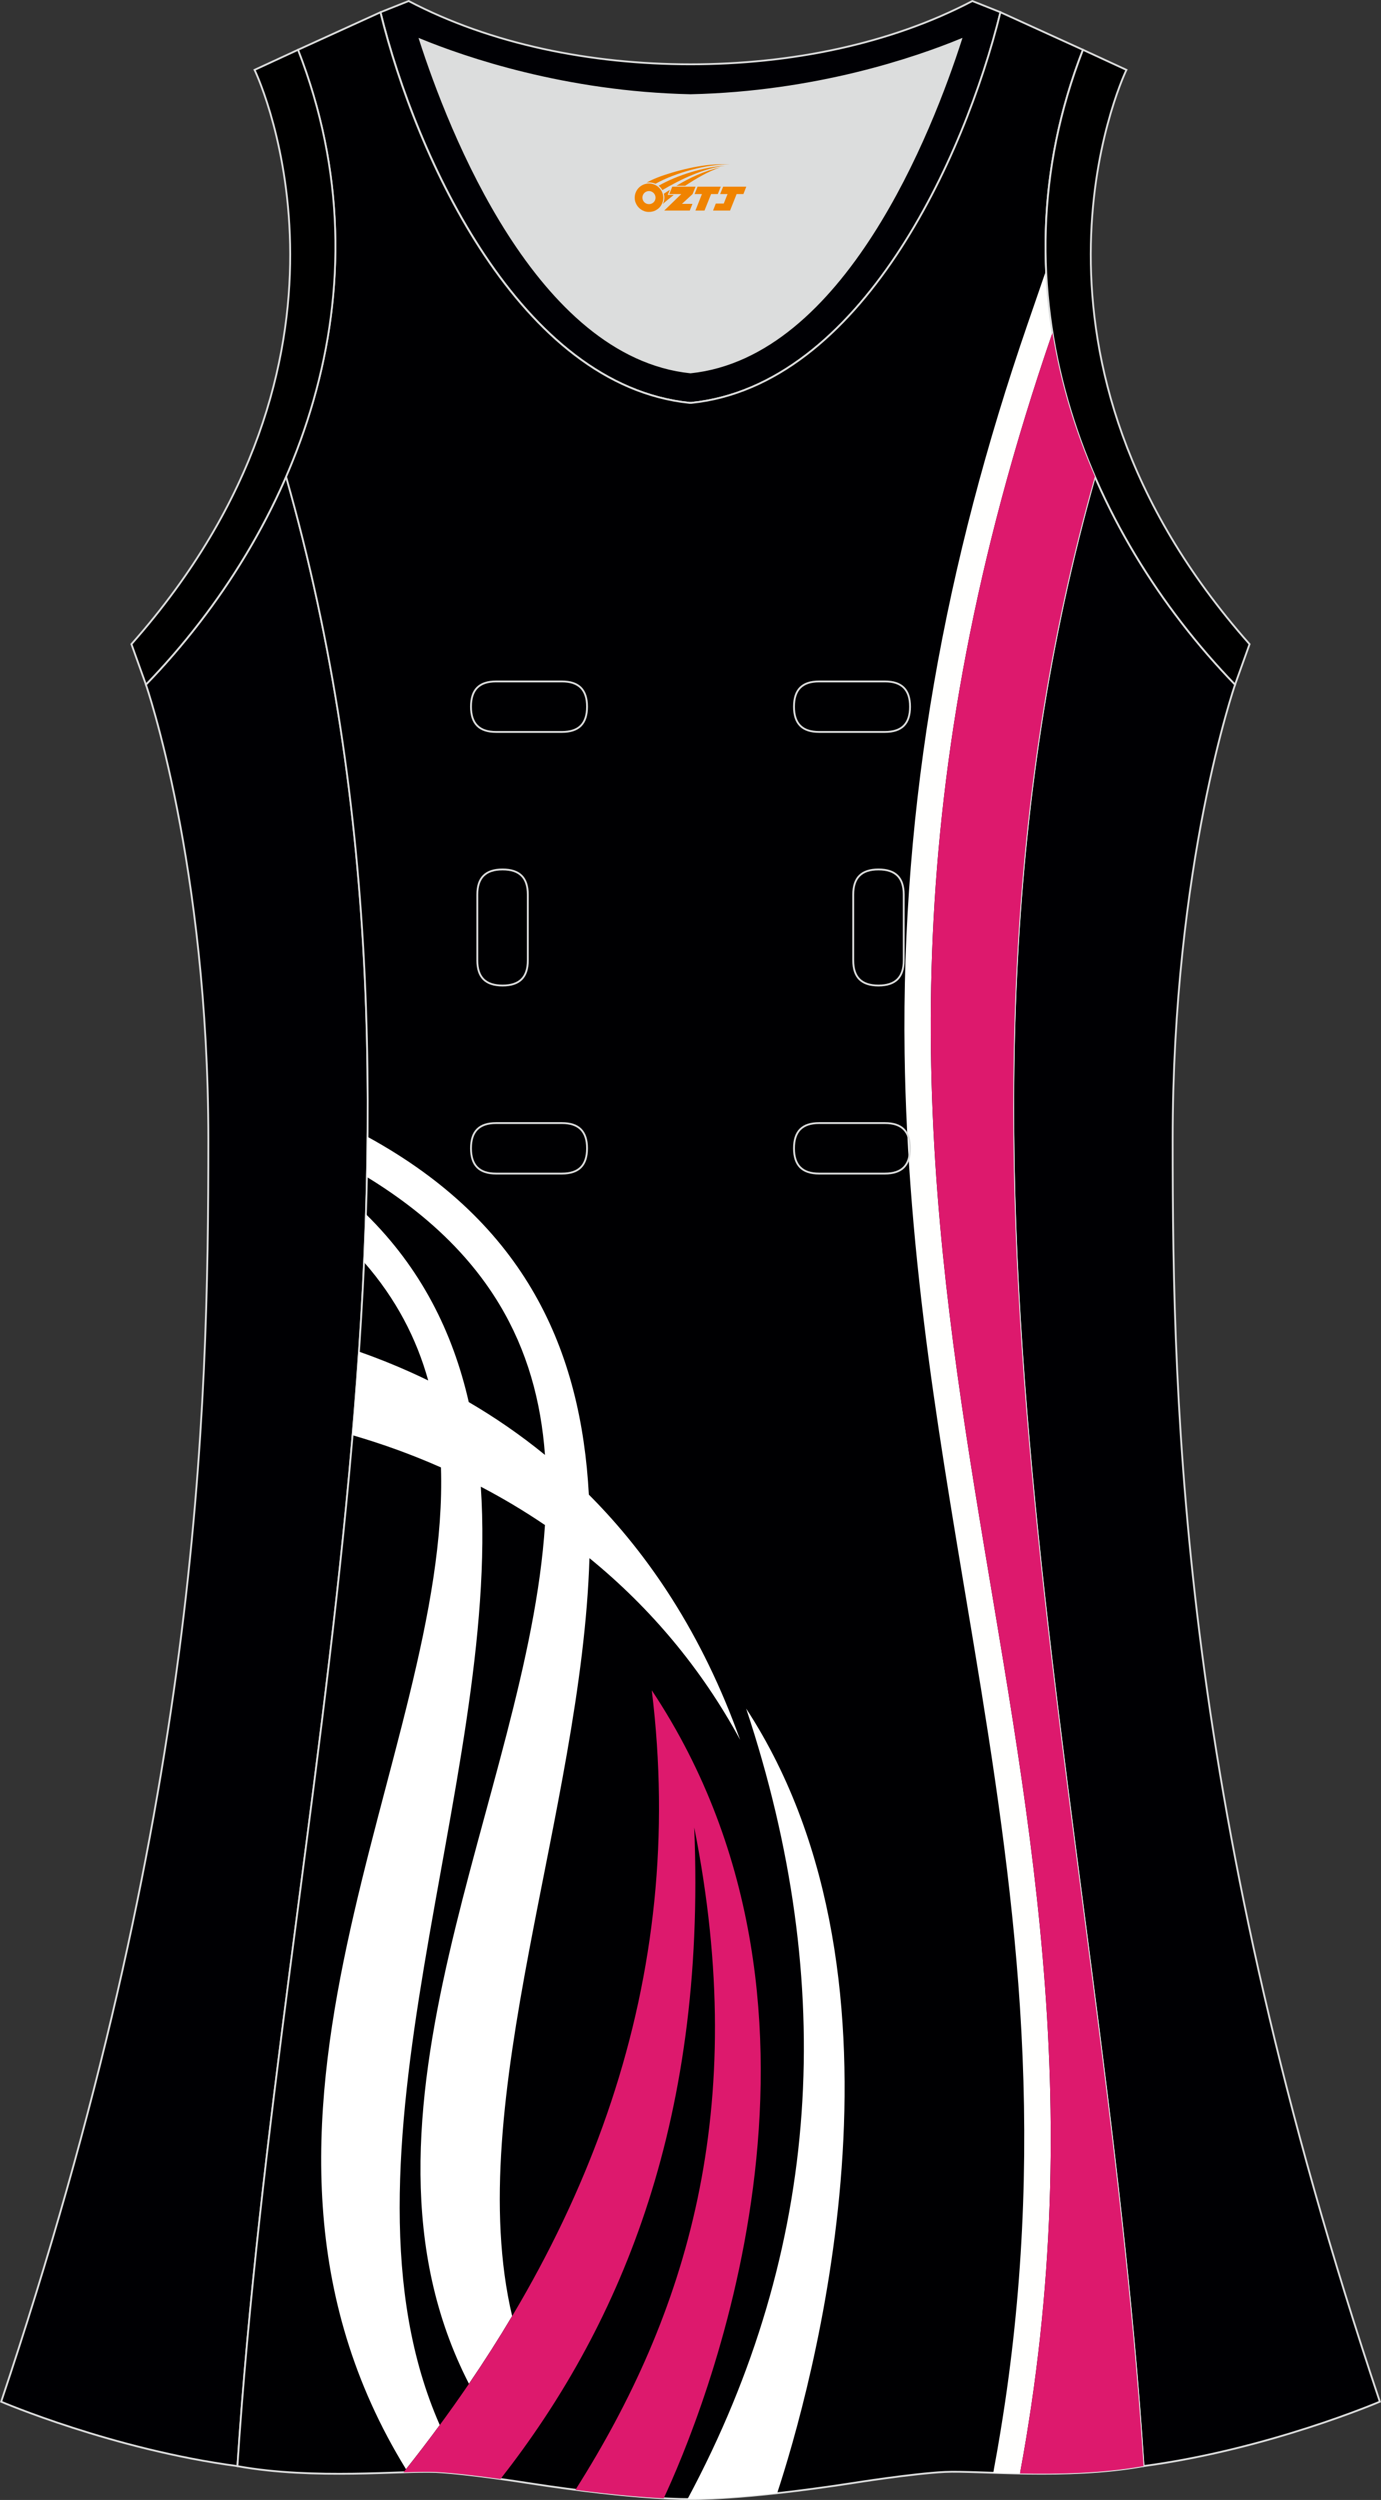
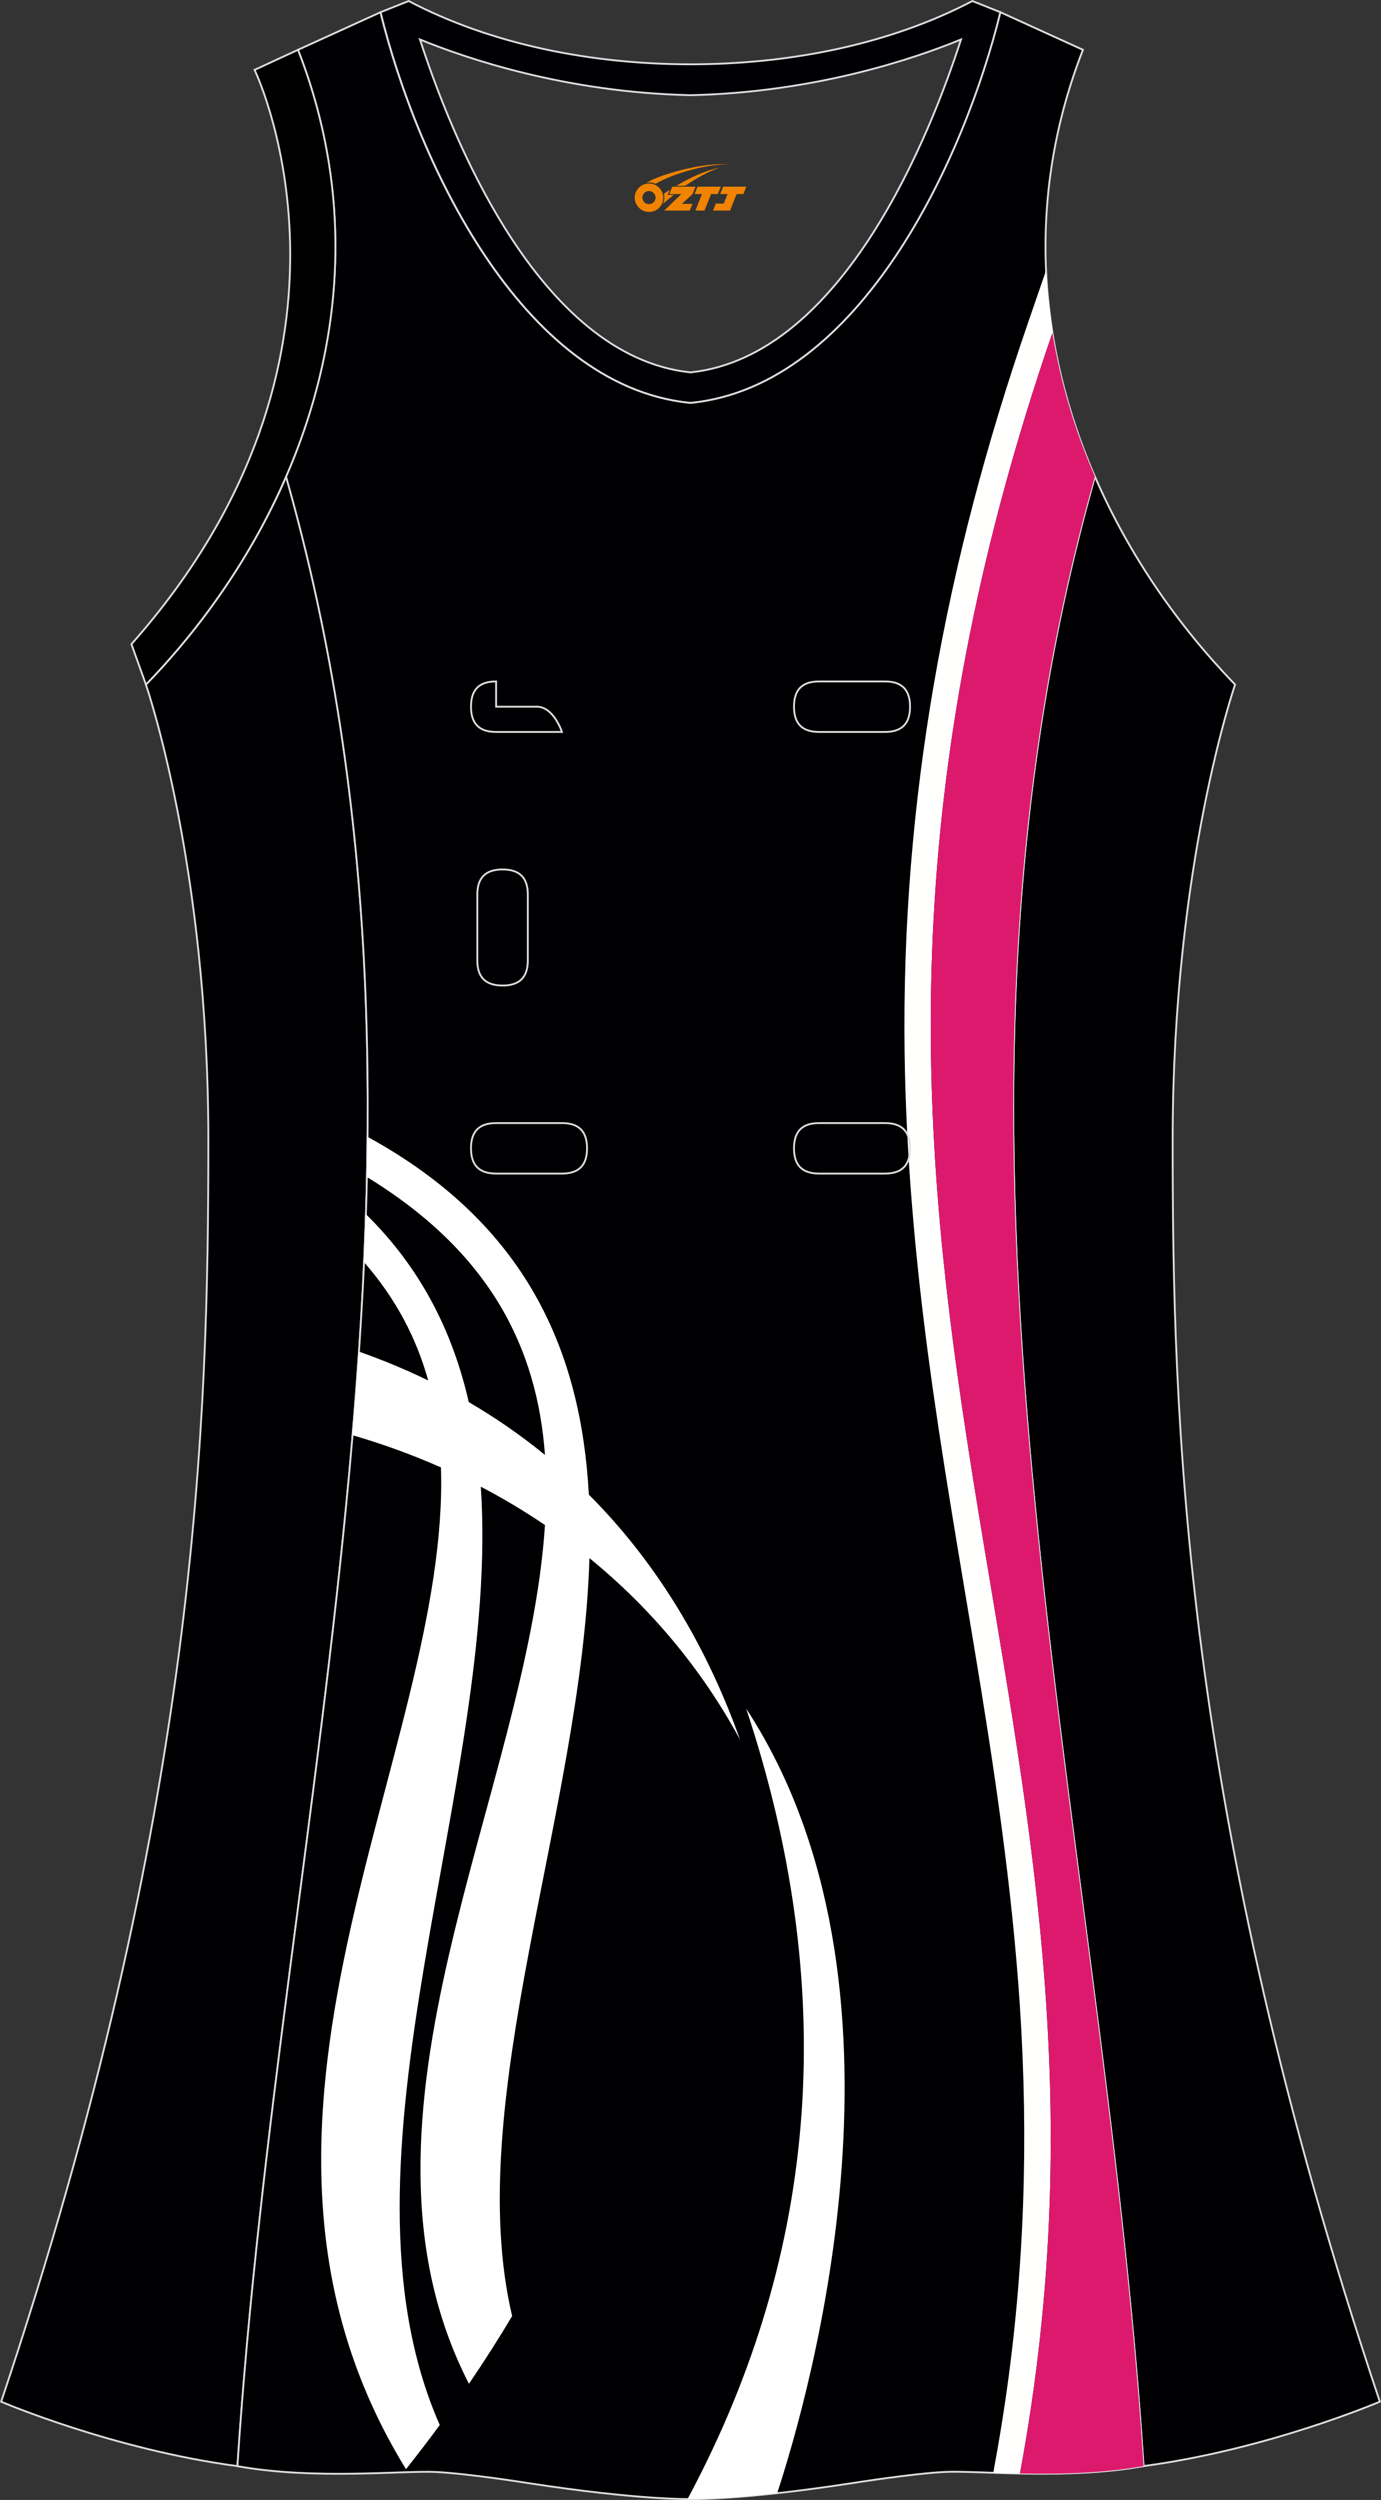
<svg xmlns="http://www.w3.org/2000/svg" version="1.1" id="图层_1" x="0px" y="0px" width="297.02px" height="537.6px" viewBox="0 0 297.02 537.6" enable-background="new 0 0 297.02 537.6" xml:space="preserve">
  <rect x="0" y="0" width="297.02" height="537.6" fill="#333333" stroke="none" />
  <g>
    <path id="_285145088" fill="#000003" stroke="#DCDDDD" stroke-width="0.4" d="M31.38,147.21c0,0,13.43,38.68,13.43,97.97   S42.84,389.37,0.25,516.47c0,0,24.02,10.29,50.83,13.85c9.3-142.69,51.34-284.14,10.46-427.83   C54.22,119.35,43.63,134.57,31.38,147.21L31.38,147.21z" />
    <path id="_285145040" fill="#000003" stroke="#DCDDDD" stroke-width="0.4" d="M265.64,147.21c0,0-13.43,38.68-13.43,97.97   s1.97,144.19,44.56,271.28c0,0-24.02,10.29-50.82,13.85c-9.3-142.69-51.34-284.14-10.46-427.83   C242.8,119.36,253.4,134.58,265.64,147.21L265.64,147.21z" />
-     <path id="_285144992" fill="#DCDDDD" d="M148.51,20.46c26.98-0.59,48.46-7.98,58.18-11.98c-6.35,19.73-25.2,68.13-58.18,71.59   C115.53,76.61,96.68,28.2,90.33,8.48C100.05,12.48,121.53,19.88,148.51,20.46L148.51,20.46z" />
    <path id="_248404368" fill="#000004" stroke="#DCDDDD" stroke-width="0.4" d="M81.84,2.63c7.69,31.39,30.1,80.3,66.52,84.01   c0.05-0.01,0.1-0.01,0.15-0.01c0.05,0,0.1,0.01,0.15,0.01c36.42-3.71,58.83-52.62,66.52-84.01l-6.05-2.41   c-17.68,9.28-39.1,13.6-60.62,13.61c-21.52-0.01-42.94-4.33-60.62-13.61L81.84,2.63L81.84,2.63z M148.51,80.08   c-32.98-3.46-51.83-51.87-58.18-71.59c9.72,3.99,31.2,11.39,58.18,11.98c26.98-0.59,48.46-7.98,58.18-11.98   C200.34,28.21,181.49,76.62,148.51,80.08z" />
    <path id="_450084200" fill="#000002" stroke="#DCDDDD" stroke-width="0.4" d="M148.49,537.4c0,0,10.9,0.27,34.98-3.45   c0,0,12.74-2.03,19.79-2.38c7.05-0.34,26.09,1.74,42.67-1.25c-9.3-142.69-51.34-284.14-10.46-427.83   c-11.94-27.53-15.15-59.46-2.56-91.78l-17.74-8.08c-7.69,31.39-30.1,80.3-66.52,84.01l-0.15-0.01l-0.15,0.01   c-36.43-3.7-58.85-52.61-66.53-84l-17.74,8.08c12.59,32.31,9.37,64.25-2.56,91.78c40.88,143.69-1.16,285.14-10.46,427.83   c16.57,2.99,35.62,0.91,42.67,1.25c7.05,0.35,19.79,2.38,19.79,2.38C137.59,537.68,148.49,537.4,148.49,537.4L148.49,537.4   L148.49,537.4z" />
    <g>
      <path id="_278139448" fill="#FFFFFF" d="M148.49,537.4c0,0,5.92,0.15,18.66-1.26c6.98-21.24,32.23-109.19-6.67-168.73    c19.7,59.36,16.28,116.11-12.61,170C148.29,537.4,148.49,537.4,148.49,537.4z" />
      <path id="_493555792" fill="#FFFFFF" d="M79.04,244.46c-0.03,2.88-0.07,5.76-0.14,8.64c26.53,16.23,36.63,36.75,38.31,59.77    c-5.4-4.41-10.91-8.16-16.39-11.36c-3.44-15.07-10.26-28.77-22.14-40.43c-0.11,3.44-0.24,6.88-0.4,10.32    c6.9,7.89,11.3,16.41,13.82,25.46c-5.11-2.49-10.13-4.53-14.91-6.21c-0.4,5.99-0.87,11.99-1.38,17.98    c6.51,1.89,12.87,4.2,19.03,6.93c2,61.15-53.41,140.87-7.52,215.42c2.5-3.15,4.92-6.31,7.26-9.5    c-25.13-57.08,13.12-138.19,8.83-201.78c4.76,2.49,9.36,5.24,13.8,8.25c-3.7,57.51-45.87,127.21-16.35,184.66    c3.28-4.81,6.38-9.66,9.29-14.56c-10.86-46,14.96-108.66,16.63-162.98c12.98,10.58,24.06,23.65,32.4,39.06    c-8.15-22.81-19.73-39.9-32.53-52.72C124.97,290.48,113.19,263.15,79.04,244.46z" />
    </g>
    <path id="_497717824" fill="#FFFFFE" d="M213.63,531.76c1.79,0.06,3.72,0.12,5.74,0.16c0.47-2.54,0.91-5.06,1.33-7.56l0.15-0.93   c0.28-1.73,0.55-3.46,0.81-5.17l0.14-0.93c23.51-159.16-62.59-250.74,4.55-445.74c5.37,33.54-0.88-2.38-1.37-13.43l-3.99,11.58   c-17.66,51.28-27.18,102.53-26.43,156.84c0.31,21.96,2.26,43.76,5.16,65.52c2.75,20.59,6.31,41.04,9.71,61.52   c4.29,25.86,8.22,51.7,9.93,77.88c1.86,28.54,1,56.69-3.18,85l-0.14,0.92c-0.26,1.7-0.52,3.4-0.8,5.1l-0.15,0.92   c-0.41,2.49-0.85,4.98-1.31,7.46L213.63,531.76L213.63,531.76z" />
-     <path id="_497717272" stroke="#DCDDDD" stroke-width="0.4" d="M232.92,10.71c-20.31,52.12,0.51,103.25,32.71,136.51l3.12-8.7   c-54.51-61.54-27.73-120.98-26.48-123.49L232.92,10.71L232.92,10.71z" />
    <path id="_497716816" stroke="#DCDDDD" stroke-width="0.4" d="M64.1,10.71c20.31,52.12-0.51,103.25-32.71,136.51l-3.12-8.7   C82.77,76.98,56,17.54,54.75,15.03L64.1,10.71L64.1,10.71z" />
    <path id="_497718520" fill="#DD196D" d="M226.35,71.57c-67.14,195,18.96,286.58-4.55,445.74l-0.14,0.93   c-0.26,1.72-0.53,3.44-0.81,5.17l-0.15,0.93c-0.42,2.51-0.86,5.02-1.33,7.56c8.08,0.16,17.68,0.01,26.57-1.6   c-0.17-2.66-0.36-5.32-0.55-7.98l-0.07-0.93c-0.13-1.7-0.26-3.4-0.39-5.09l-0.07-0.93c-11.04-137.64-48.83-274.23-9.38-412.91   C231.21,92.68,228.07,82.32,226.35,71.57L226.35,71.57L226.35,71.57z" />
-     <path id="_497717464" fill="#DD196D" d="M86.8,531.65c2.86-0.09,5.24-0.15,6.92-0.07c3.94,0.19,9.65,0.91,13.93,1.51   c24.75-31.6,44.35-75.19,41.66-140.11c12.09,60.72-1.69,104.81-25.55,142.44c8.66,1.12,14.93,1.61,18.99,1.83   c7.9-16.93,44.18-103.39-2.57-173.77C147.79,425.67,127.13,481.03,86.8,531.65L86.8,531.65z" />
    <g>
      <path fill="none" stroke="#DCDDDD" stroke-width="0.4" stroke-miterlimit="22.926" d="M176.17,146.54c-3.64,0-5.4,1.77-5.4,5.43    c0,3.65,1.77,5.43,5.4,5.43h14.16c3.64,0,5.4-1.78,5.4-5.43s-1.77-5.43-5.4-5.43H176.17z" />
-       <path fill="none" stroke="#DCDDDD" stroke-width="0.4" stroke-miterlimit="22.926" d="M106.7,146.54c-3.64,0-5.4,1.77-5.4,5.43    c0,3.65,1.77,5.43,5.4,5.43h14.16c3.64,0,5.4-1.78,5.4-5.43s-1.77-5.43-5.4-5.43H106.7z" />
+       <path fill="none" stroke="#DCDDDD" stroke-width="0.4" stroke-miterlimit="22.926" d="M106.7,146.54c-3.64,0-5.4,1.77-5.4,5.43    c0,3.65,1.77,5.43,5.4,5.43h14.16s-1.77-5.43-5.4-5.43H106.7z" />
      <path fill="none" stroke="#DCDDDD" stroke-width="0.4" stroke-miterlimit="22.926" d="M176.17,241.51c-3.64,0-5.4,1.78-5.4,5.43    s1.77,5.43,5.4,5.43h14.16c3.64,0,5.4-1.78,5.4-5.43s-1.77-5.43-5.4-5.43H176.17z" />
      <path fill="none" stroke="#DCDDDD" stroke-width="0.4" stroke-miterlimit="22.926" d="M106.7,241.51c-3.64,0-5.4,1.78-5.4,5.43    s1.77,5.43,5.4,5.43h14.16c3.64,0,5.4-1.78,5.4-5.43s-1.77-5.43-5.4-5.43H106.7z" />
      <path fill="none" stroke="#DCDDDD" stroke-width="0.4" stroke-miterlimit="22.926" d="M102.66,206.53c0,3.64,1.77,5.4,5.43,5.4    c3.65,0,5.43-1.77,5.43-5.4v-14.16c0-3.64-1.78-5.4-5.43-5.4s-5.43,1.77-5.43,5.4V206.53z" />
-       <path fill="none" stroke="#DCDDDD" stroke-width="0.4" stroke-miterlimit="22.926" d="M194.37,192.37c0-3.64-1.78-5.4-5.43-5.4    s-5.43,1.77-5.43,5.4v14.16c0,3.64,1.78,5.4,5.43,5.4s5.43-1.77,5.43-5.4V192.37z" />
    </g>
  </g>
  <g id="图层_x0020_1">
    <path fill="#F08300" d="M136.69,43.54c0.416,1.136,1.472,1.984,2.752,2.032c0.144,0,0.304,0,0.448-0.016h0.016   c0.016,0,0.064,0,0.128-0.016c0.032,0,0.048-0.016,0.08-0.016c0.064-0.016,0.144-0.032,0.224-0.048c0.016,0,0.016,0,0.032,0   c0.192-0.048,0.4-0.112,0.576-0.208c0.192-0.096,0.4-0.224,0.608-0.384c0.672-0.56,1.104-1.408,1.104-2.352   c0-0.224-0.032-0.448-0.08-0.672l0,0C142.53,41.66,142.48,41.49,142.4,41.31C141.93,40.22,140.85,39.46,139.58,39.46C137.89,39.46,136.51,40.83,136.51,42.53C136.51,42.88,136.57,43.22,136.69,43.54L136.69,43.54L136.69,43.54z M140.99,42.56L140.99,42.56C140.96,43.34,140.3,43.94,139.52,43.9C138.73,43.87,138.14,43.22,138.17,42.43c0.032-0.784,0.688-1.376,1.472-1.344   C140.41,41.12,141.02,41.79,140.99,42.56L140.99,42.56z" />
    <polygon fill="#F08300" points="155.02,40.14 ,154.38,41.73 ,152.94,41.73 ,151.52,45.28 ,149.57,45.28 ,150.97,41.73 ,149.39,41.73    ,150.03,40.14" />
    <path fill="#F08300" d="M156.99,35.41c-1.008-0.096-3.024-0.144-5.056,0.112c-2.416,0.304-5.152,0.912-7.616,1.664   C142.27,37.79,140.4,38.51,139.05,39.28C139.25,39.25,139.44,39.23,139.63,39.23c0.48,0,0.944,0.112,1.36,0.288   C145.09,37.2,152.29,35.15,156.99,35.41L156.99,35.41L156.99,35.41z" />
-     <path fill="#F08300" d="M142.46,40.88c4-2.368,8.88-4.672,13.488-5.248c-4.608,0.288-10.224,2-14.288,4.304   C141.98,40.19,142.25,40.51,142.46,40.88C142.46,40.88,142.46,40.88,142.46,40.88z" />
    <polygon fill="#F08300" points="160.51,40.14 ,159.89,41.73 ,158.43,41.73 ,157.02,45.28 ,156.56,45.28 ,155.05,45.28 ,153.36,45.28    ,153.95,43.78 ,155.66,43.78 ,156.48,41.73 ,154.89,41.73 ,155.53,40.14" />
    <polygon fill="#F08300" points="149.6,40.14 ,148.96,41.73 ,146.67,43.84 ,148.93,43.84 ,148.35,45.28 ,142.86,45.28 ,146.53,41.73    ,143.95,41.73 ,144.59,40.14" />
    <path fill="#F08300" d="M154.88,36c-3.376,0.752-6.464,2.192-9.424,3.952h1.888C149.77,38.38,152.11,36.95,154.88,36z    M144.08,40.82C143.45,41.2,143.39,41.25,142.78,41.66c0.064,0.256,0.112,0.544,0.112,0.816c0,0.496-0.112,0.976-0.32,1.392   c0.176-0.16,0.32-0.304,0.432-0.4c0.272-0.24,0.768-0.64,1.6-1.296l0.32-0.256H143.6l0,0L144.08,40.82L144.08,40.82L144.08,40.82z" />
  </g>
</svg>